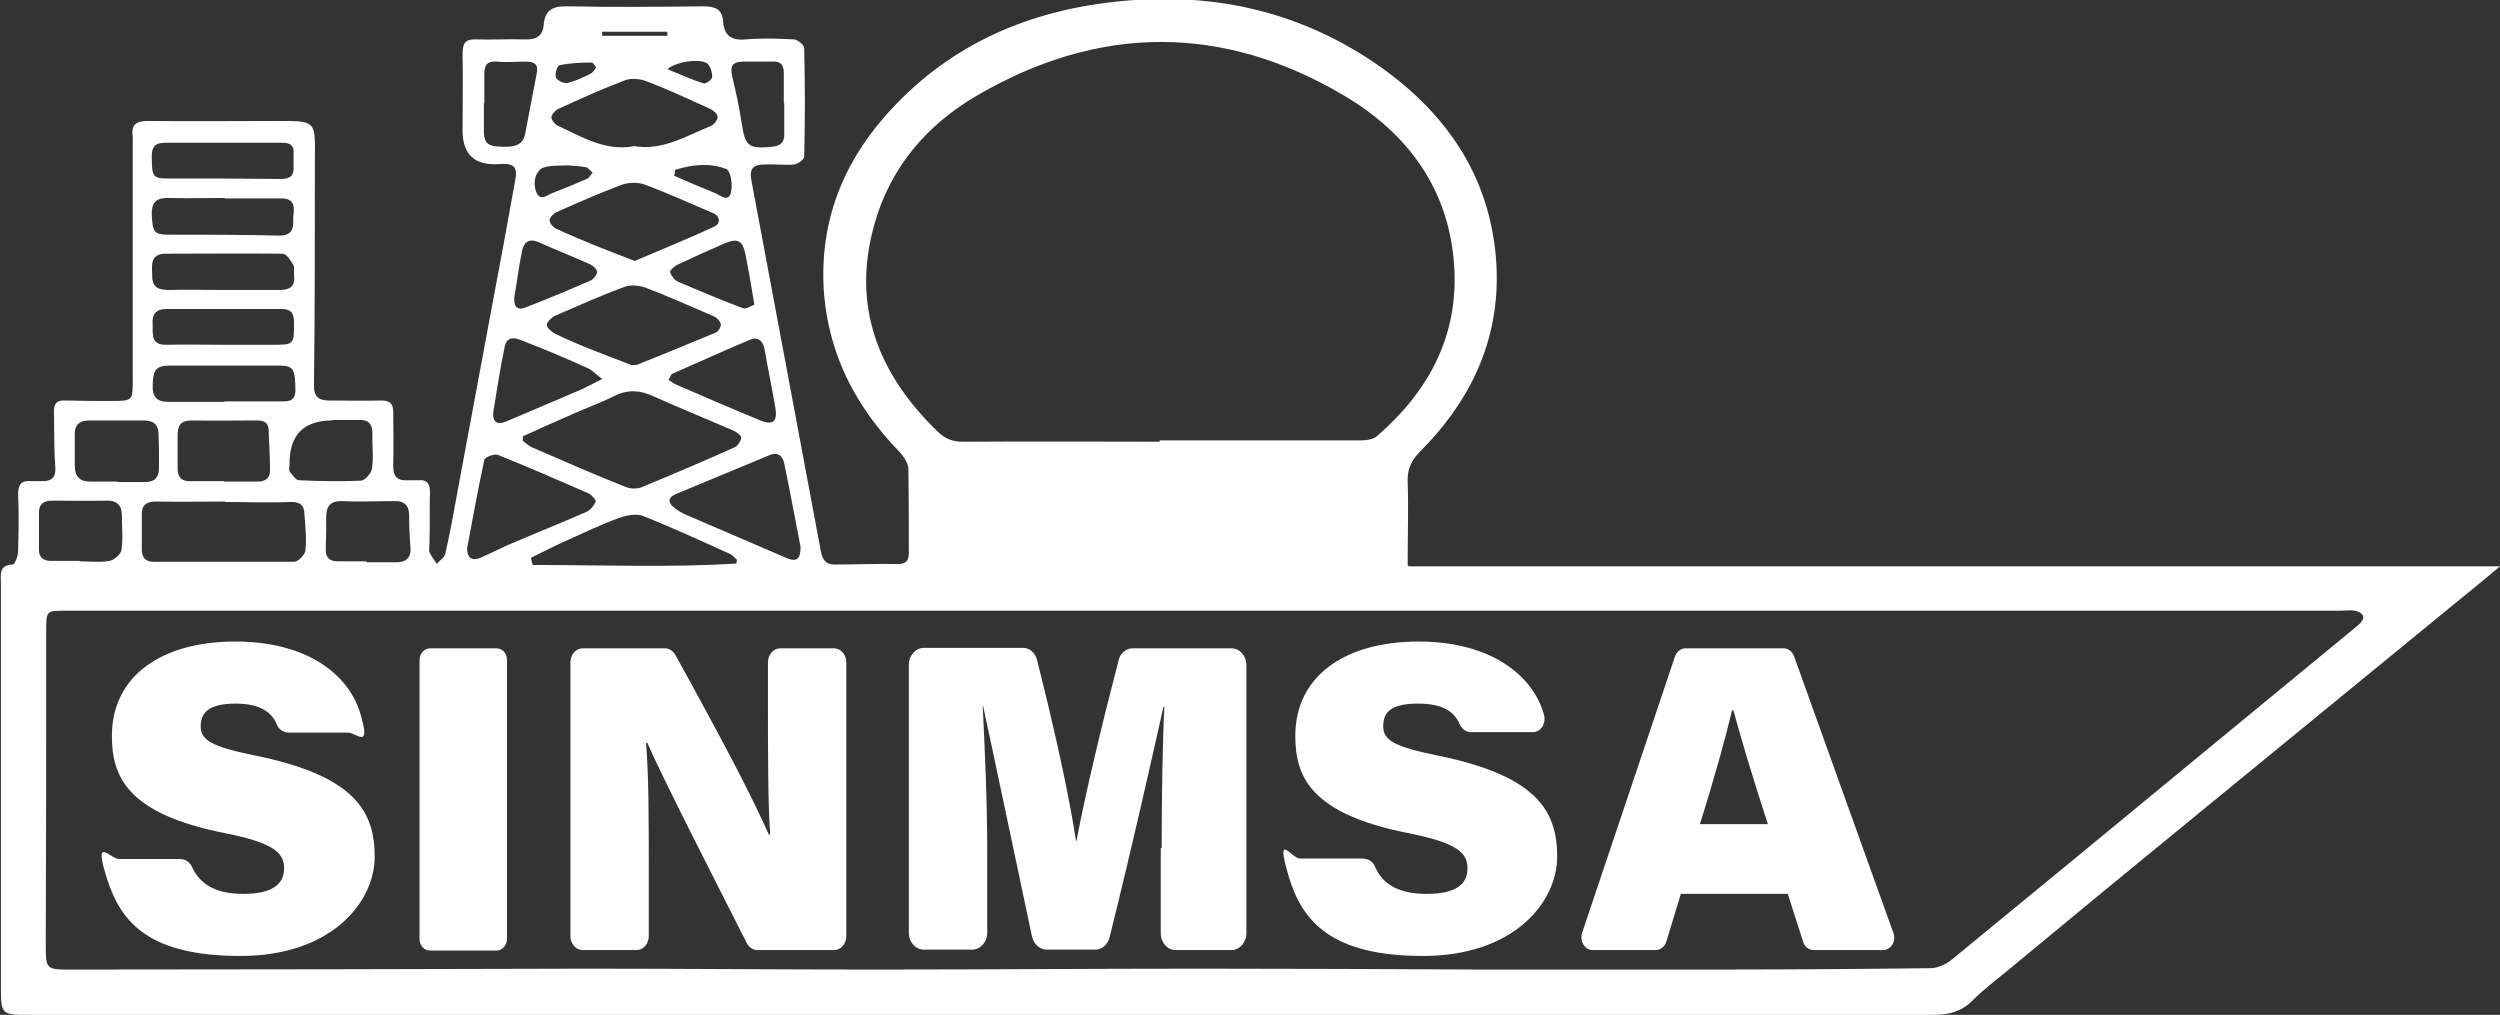
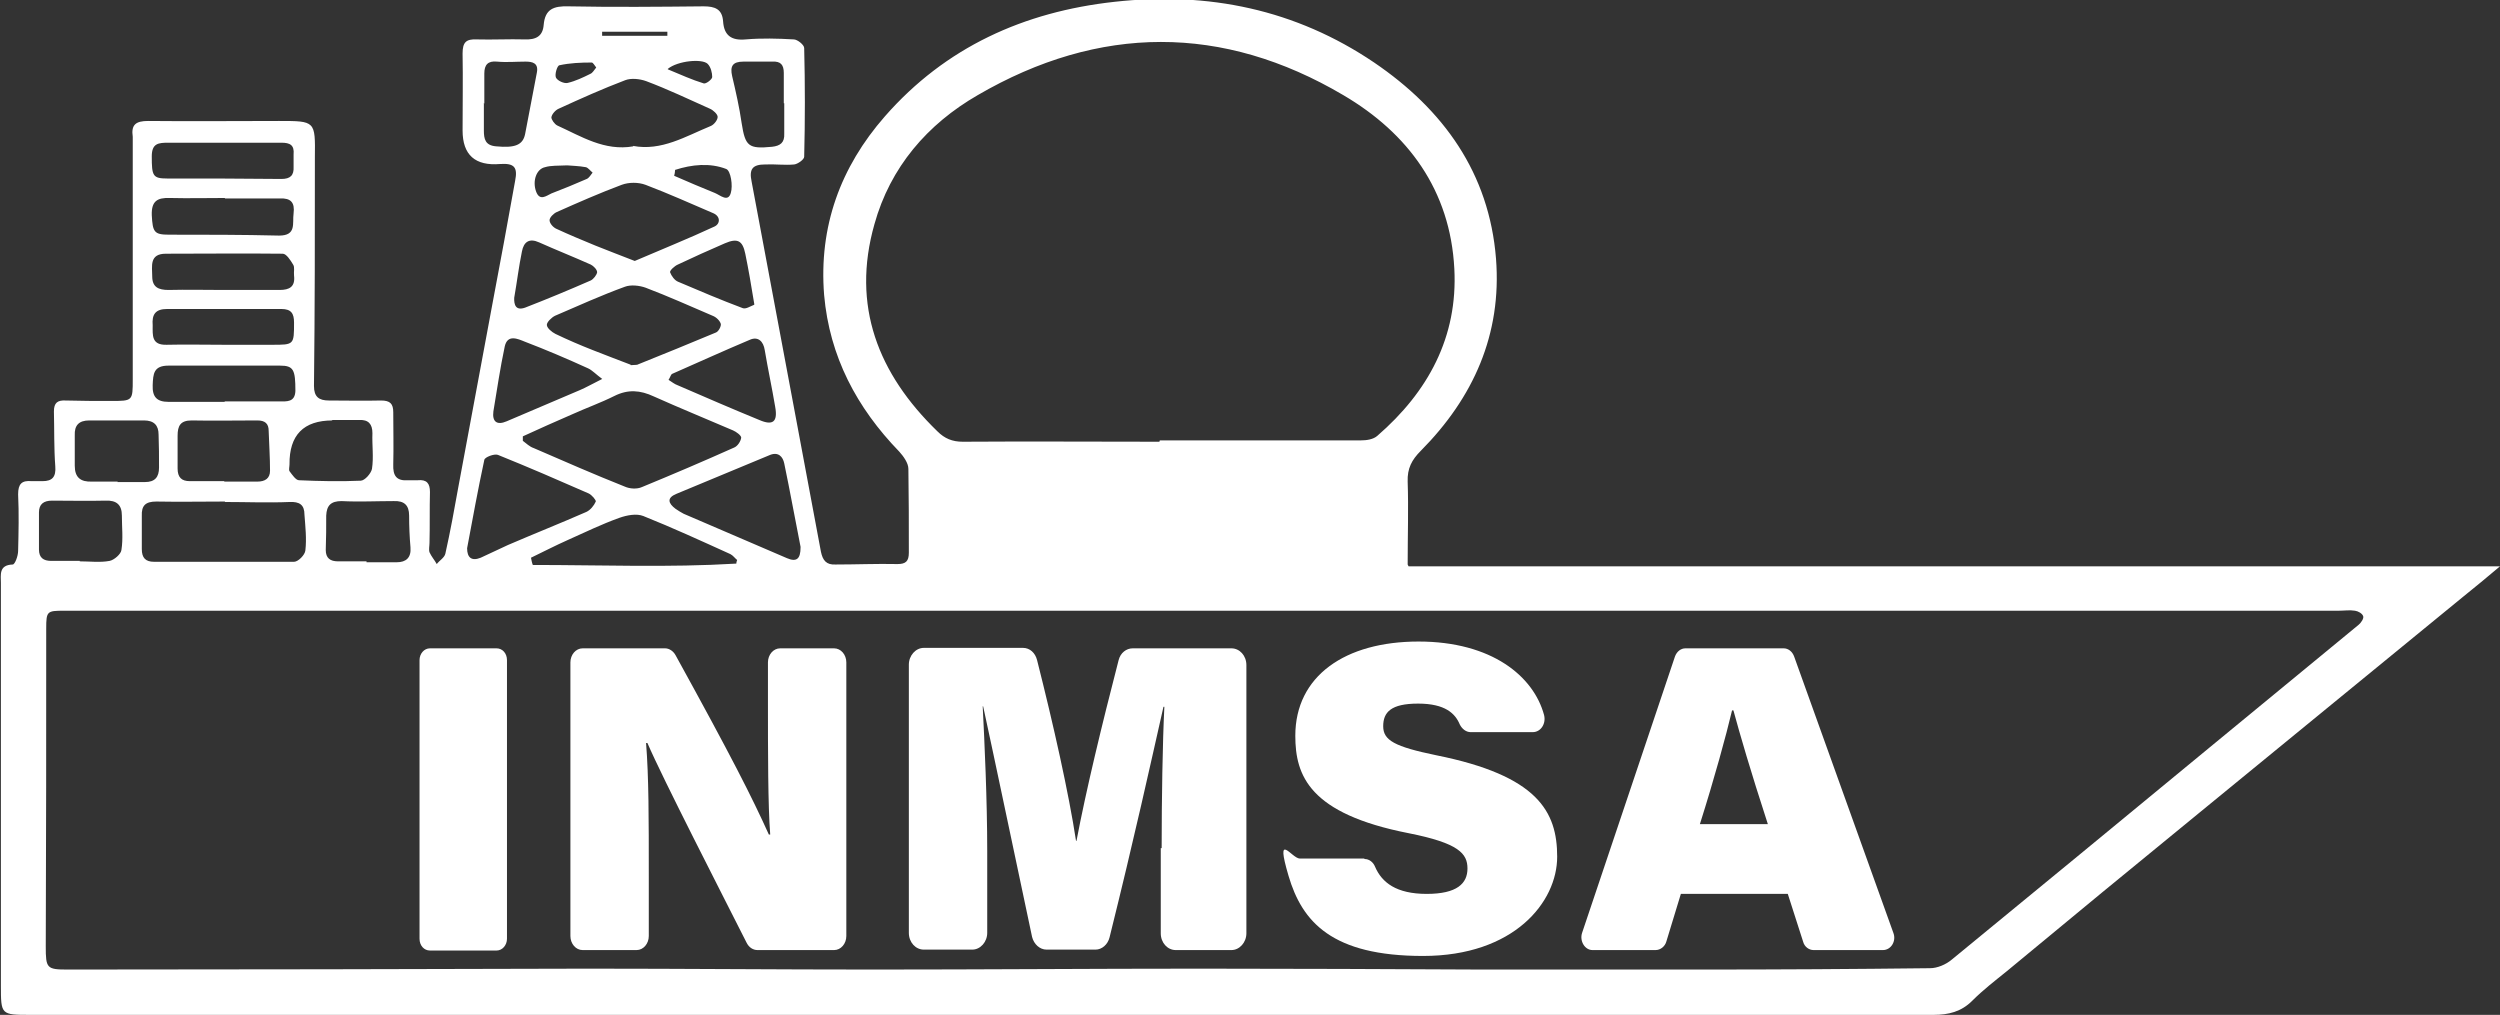
<svg xmlns="http://www.w3.org/2000/svg" id="uuid-8a899f6c-3a32-4c53-82a3-d24e300c67fd" viewBox="0 0 551.8 224">
  <rect x="0" y="0" width="551.8" height="224" fill="#333333" stroke="none" />
  <defs>
    <style>.uuid-7a132ef5-93cd-4ca7-a373-34069f1b0b42{fill:#fff;stroke-width:0px;}</style>
  </defs>
  <g id="uuid-d6ba3341-217b-4ed6-a5a4-92bdcc64e962">
    <path class="uuid-7a132ef5-93cd-4ca7-a373-34069f1b0b42" d="M310.9,125h240.9c-3.1,2.6-5.5,4.6-8,6.6-19.5,16-39,31.9-58.5,47.9-14.2,11.6-28.3,23.2-42.4,34.9-2.6,2.1-5.2,4.1-7.6,6.5-2.4,2.4-5.2,3.1-8.5,3.1-85.7,0-171.5,0-257.2,0-54.3,0-108.6,0-162.9,0-6.5,0-6.5,0-6.5-6.5,0-29.6,0-59.2,0-88.8,0-1.8-.5-4,2.6-4.1.5,0,1.2-1.9,1.2-3,.1-4.1.2-8.3,0-12.5,0-2.3.8-3.1,3-2.9.8,0,1.6,0,2.4,0,2.1,0,3-.9,2.8-3.3-.3-4-.2-8.1-.3-12.1,0-1.9.8-2.5,2.6-2.4,3.3.1,6.7.1,10,.1,4.8,0,4.8,0,4.8-4.8,0-17.2,0-34.5,0-51.7,0-.6,0-1.2,0-1.8-.4-2.7.7-3.5,3.4-3.5,9.6.1,19.3,0,28.9,0,8,0,8,0,7.9,8,0,16.8,0,33.6-.2,50.5,0,2.4,1.1,3.2,3.3,3.2,3.8,0,7.7.1,11.5,0,2,0,2.7.7,2.7,2.6,0,3.8.1,7.7,0,11.5-.1,2.5.7,3.7,3.3,3.5.7,0,1.4,0,2.1,0,2-.2,2.7.7,2.7,2.6-.1,3.7,0,7.5-.1,11.2,0,.7-.2,1.5,0,2.1.4.9,1.1,1.7,1.6,2.6.6-.8,1.7-1.4,1.9-2.3,1.1-4.9,2-9.9,2.9-14.9,2.5-13.4,5-26.8,7.5-40.3,1.7-9,3.4-18.1,5-27.1.6-3-.2-3.9-3.3-3.7q-8.3.7-8.3-7.4c0-5.7.1-11.4,0-17,0-2.5.8-3.2,3.1-3.1,3.5.1,7.1-.1,10.6,0,2.5.1,4-.7,4.2-3.2.3-3.5,2.2-4.2,5.5-4.1,9.9.2,19.9.1,29.8,0,2.5,0,4.1.6,4.3,3.3.2,3.1,1.8,4.3,5,4,3.5-.3,7.1-.2,10.6,0,.8,0,2.3,1.2,2.3,1.9.2,8,.2,16,0,24,0,.6-1.4,1.6-2.2,1.7-2.1.2-4.2-.1-6.4,0-2.8,0-3.6,1-3,3.8,3.2,16.9,6.3,33.8,9.5,50.7,1.9,10.3,3.9,20.7,5.8,31,.4,1.9,1.2,2.9,3.2,2.8,4.6,0,9.1-.2,13.7-.1,1.8,0,2.5-.6,2.5-2.5,0-6.2,0-12.4-.1-18.5,0-1.3-1.1-2.8-2-3.8-9.4-9.7-15.4-21-16.6-34.6-1.2-15.1,3.6-28.2,13.4-39.4,13.4-15.3,30.7-23.1,50.7-25.3,20.7-2.3,40,1.7,57.3,13.4,15.3,10.4,25.4,24.4,26.9,43.3,1.3,16.7-5,30.7-16.6,42.4-2,2-3,3.9-2.9,6.8.2,5.9,0,11.9,0,18.3ZM266.1,134.8c-29.7,0-59.4,0-89.1,0-54.3,0-108.6,0-162.9,0-3.7,0-3.9.1-3.9,3.9,0,23.4,0,46.8-.1,70.2,0,4.8.2,5.1,4.8,5.1,38.3,0,76.6-.1,114.9-.2,21,0,41.9.2,62.9.2,24.1,0,48.2-.2,72.3-.2,20.8,0,41.5.1,62.3.2,16.1,0,32.2,0,48.3,0,16.8,0,33.6-.1,50.4-.3,1.6,0,3.5-.8,4.8-1.9,19-15.6,38-31.2,57-46.9,10.9-9,21.9-18,32.8-27,.5-.4,1.2-1.4,1-1.9-.2-.6-1.1-1.1-1.8-1.2-1.2-.2-2.4,0-3.6,0-83.4,0-166.8,0-250.2,0ZM256,97.2h0c14.8,0,29.6,0,44.4,0,1.2,0,2.7-.2,3.6-1,11.2-9.7,17.8-21.8,17-36.9-.9-17.3-10.2-29.9-24.5-38.3-26.6-15.7-53.9-15.6-80.7,0-11.1,6.4-19.3,15.9-22.8,28.5-5.1,18,.8,33,13.9,45.7,1.6,1.6,3.3,2.3,5.6,2.3,14.5-.1,29,0,43.4,0ZM115.4,96.3c0,.3,0,.7,0,1,.8.6,1.5,1.3,2.4,1.6,6.7,2.9,13.3,5.8,20.1,8.5,1.1.5,2.7.6,3.8.1,6.8-2.8,13.6-5.7,20.3-8.7.8-.3,1.5-1.4,1.6-2.2,0-.5-1.1-1.3-1.8-1.6-5.8-2.5-11.7-4.9-17.5-7.5-3-1.4-5.7-1.6-8.7-.1-3,1.5-6.1,2.6-9.2,4-3.7,1.6-7.5,3.3-11.2,5ZM49.7,110.7s0,0,0,0c-5.1,0-10.1.1-15.2,0-2.4,0-3.3.9-3.2,3.2,0,2.4,0,4.9,0,7.3,0,1.9.8,2.8,2.7,2.8,10.3,0,20.6,0,30.9,0,.9,0,2.4-1.5,2.5-2.5.3-2.6,0-5.2-.2-7.9,0-2.2-1.1-2.9-3.3-2.8-4.7.2-9.5,0-14.3,0ZM139.2,80.6c1.1-.1,1.4,0,1.7-.2,5.7-2.3,11.4-4.6,17.1-7,.6-.2,1.2-1.4,1.1-1.9-.2-.7-1-1.5-1.8-1.8-4.9-2.1-9.8-4.3-14.8-6.2-1.4-.5-3.3-.7-4.6-.2-5.2,1.9-10.3,4.2-15.4,6.4-.8.4-1.8,1.4-1.8,2,0,.7,1.1,1.6,1.9,2,2.7,1.3,5.5,2.5,8.3,3.6,3,1.2,6,2.3,8.3,3.2ZM140.1,57.6c5.8-2.5,11.8-4.9,17.6-7.6,1.3-.6,1.4-2.3-.4-3-4.9-2.1-9.8-4.3-14.8-6.2-1.6-.6-3.7-.6-5.3,0-4.8,1.8-9.6,3.9-14.3,6-.7.3-1.6,1.2-1.6,1.8,0,.7.8,1.6,1.5,1.9,2.8,1.3,5.7,2.5,8.6,3.7,2.7,1.1,5.4,2.1,8.7,3.4ZM176.7,120.7c-1.2-6-2.3-12.2-3.6-18.4-.3-1.5-1.3-2.6-3.1-1.9-6.9,2.9-13.8,5.7-20.7,8.6-2.2.9-1.8,2.1-.2,3.3.6.4,1.2.8,1.8,1.1,7.6,3.3,15.2,6.5,22.8,9.8,2.1.9,3,.2,3-2.4ZM103.1,121c0,2.1,1,2.9,3,2.1,2-.9,4-1.9,6-2.8,5.8-2.5,11.6-4.8,17.3-7.3.9-.4,1.7-1.4,2.1-2.3.1-.3-.9-1.5-1.6-1.8-6.6-2.9-13.3-5.8-20-8.5-.8-.3-2.9.5-3,1.1-1.4,6.5-2.6,13.1-3.8,19.5ZM139.7,32.2c6.3,1.2,11.6-2.1,17.2-4.4.7-.3,1.5-1.3,1.5-2,0-.6-1-1.5-1.7-1.8-4.7-2.1-9.3-4.3-14.1-6.1-1.4-.5-3.3-.7-4.6-.2-5,1.9-9.9,4.1-14.7,6.3-.7.3-1.5,1.2-1.6,1.9,0,.5.7,1.5,1.3,1.8,5.3,2.4,10.4,5.7,16.8,4.6ZM162.5,124.5c0-.3.1-.6.2-.9-.5-.4-.9-1-1.5-1.3-6.4-2.9-12.7-5.8-19.2-8.4-1.5-.6-3.6-.2-5.3.4-3.9,1.4-7.6,3.2-11.4,4.9-2.7,1.2-5.4,2.6-8.1,3.9.1.5.2,1.1.4,1.6,15,0,30,.6,44.9-.3ZM49.5,106.3h0c2.4,0,4.8,0,7.3,0,1.7,0,2.8-.7,2.8-2.4,0-2.9-.2-5.8-.3-8.8,0-1.6-.8-2.3-2.5-2.3-4.8,0-9.7.1-14.5,0-2.5,0-3.1,1.2-3.1,3.4,0,2.4,0,4.8,0,7.2,0,2,.9,2.8,2.7,2.8,2.5,0,5,0,7.6,0ZM147.5,83.8c.8.5,1.4,1,2,1.2,6,2.6,12,5.2,18.1,7.7,3,1.3,4.1.4,3.5-2.9-.7-4.2-1.6-8.3-2.3-12.5-.3-2-1.5-3.1-3.3-2.3-5.7,2.4-11.4,5-17.1,7.5-.3.1-.4.6-.8,1.3ZM133,83.7c-1.5-1.1-2.3-2-3.2-2.4-4.6-2.1-9.3-4.1-14-5.9-1.5-.6-3.8-1.7-4.4,1.1-1,4.7-1.7,9.5-2.5,14.3-.3,2.3.8,3.1,2.9,2.2,5.4-2.3,10.8-4.6,16.2-6.9,1.4-.6,2.8-1.4,5-2.5ZM49.5,88.6c4.1,0,8.1,0,12.2,0,1.6,0,3.4.2,3.5-2.3,0-4.7-.4-5.6-3.4-5.6-8.2,0-16.4,0-24.6,0-3.3,0-3.4,1.8-3.5,4.3-.1,2.6.9,3.7,3.5,3.7,4.2,0,8.3,0,12.5,0ZM49.7,31.5s0,0,0,0c-4.2,0-8.3,0-12.5,0-2.2,0-3.7.1-3.7,3,0,4.3.2,4.9,3.4,4.9,8.4,0,16.8,0,25.2.1,2,0,2.8-.8,2.7-2.7,0-.9,0-1.8,0-2.7.2-2.1-.8-2.6-2.7-2.6-4.1,0-8.3,0-12.4,0ZM49.7,43.7h0c-4.1,0-8.1.1-12.2,0-2.8-.1-4.1.7-4,3.8.2,3.7.5,4.3,3.8,4.3,8.1,0,16.2,0,24.3.2,3.9,0,2.9-2.7,3.2-4.9.3-2.4-.6-3.4-3-3.3-4,0-8.1,0-12.2,0ZM49.3,64s0,0,0,0c4.1,0,8.3,0,12.4,0,2.2,0,3.5-.7,3.2-3.2-.1-.8.2-1.8-.2-2.4-.6-1-1.5-2.4-2.3-2.4-8.6-.1-17.2,0-25.8,0-3.7,0-3,2.8-3,5,0,2.4,1.4,3,3.6,3,4-.1,8.1,0,12.1,0ZM80.9,123.9c0,0,0,.1,0,.2,2.2,0,4.4,0,6.7,0,2,0,3.2-1,3-3.3-.2-2.3-.3-4.6-.3-7,0-2.3-1.1-3.3-3.4-3.2-3.8,0-7.7.2-11.5,0-2.4,0-3.3,1-3.4,3.2,0,2.5,0,5-.1,7.6,0,1.8,1,2.5,2.7,2.5,2.1,0,4.2,0,6.4,0ZM73.4,92.8q-9.6,0-9.5,9.7c0,.5-.2,1.2,0,1.5.6.8,1.4,2,2.1,2,4.5.2,9.1.3,13.6.1.9,0,2.3-1.6,2.5-2.6.4-2.6,0-5.2.1-7.9,0-2-.9-3-2.9-2.9-2,0-4,0-6.1,0ZM17.6,123.8s0,0,0,.1c2.2,0,4.5.3,6.6-.1,1-.2,2.5-1.5,2.6-2.4.4-2.5.1-5,.1-7.6,0-2.4-1.2-3.4-3.6-3.3-3.9.1-7.9,0-11.8,0-1.9,0-2.9.8-2.9,2.6,0,2.7,0,5.4,0,8.2,0,1.8,1,2.5,2.7,2.5,2.1,0,4.2,0,6.4,0ZM25.9,106.4c2,0,4,0,6.1,0,2.2,0,3.1-1.1,3.1-3.2,0-2.4,0-4.8-.1-7.3,0-2-1-3.1-3.2-3.1-4,0-8.1,0-12.1,0-2.3,0-3.3,1.1-3.2,3.3,0,2.2,0,4.4,0,6.7,0,2.6,1.3,3.6,3.8,3.5,1.9,0,3.8,0,5.7,0ZM49.2,76.1h0c3.6,0,7.3,0,10.9,0,4.8,0,4.8,0,4.8-4.9,0-2-.6-3-2.8-3-8.4,0-16.8,0-25.2,0-2.6,0-3.4,1.2-3.2,3.6,0,2.2-.3,4.4,3.1,4.3,4.1-.1,8.3,0,12.5,0ZM106.8,22.7h0c0,2,0,4,0,6.1,0,1.9.3,3.3,2.7,3.5,4.2.4,5.9-.3,6.4-2.7.9-4.5,1.7-9.1,2.6-13.6.4-2.1-1-2.4-2.5-2.4-2.1,0-4.2.2-6.3,0-2-.2-2.8.7-2.8,2.6,0,2.2,0,4.4,0,6.7ZM173.1,22.8s0,0-.1,0c0-2.2,0-4.5,0-6.7,0-1.8-.7-2.6-2.5-2.5-2.1,0-4.3,0-6.4,0-2.4,0-3,1-2.5,3.2.8,3.4,1.6,6.9,2.1,10.4.8,5.1,1.5,5.7,6.7,5.2,1.8-.2,2.8-.9,2.7-2.9,0-2.2,0-4.5,0-6.7ZM166.5,67.2c-.7-4.3-1.3-7.8-2-11.2-.6-2.9-1.7-3.5-4.5-2.3-3.5,1.5-7,3.1-10.4,4.7-.7.3-1.8,1.3-1.7,1.7.3.8,1,1.8,1.8,2.1,4.7,2,9.4,4,14.2,5.8.7.3,1.7-.4,2.5-.7ZM113.5,65.6c-.1,1.8.4,3,2.4,2.3,4.9-1.9,9.7-3.9,14.5-6,.6-.3,1.3-1.2,1.4-1.8,0-.6-.8-1.4-1.4-1.7-3.8-1.7-7.6-3.2-11.4-4.9-2.2-1-3.4-.1-3.8,2-.7,3.4-1.1,6.8-1.7,10.2ZM125.2,36.5c-2.1.1-3.6,0-4.9.4-1.9.4-2.8,3-2,5.3.8,2.3,2.3,1,3.4.5,2.6-1,5.3-2.1,7.8-3.2.5-.2.9-.9,1.3-1.4-.5-.4-1-1.1-1.5-1.2-1.6-.3-3.2-.3-4.1-.4ZM149,37.6c0,.4-.1.8-.2,1.2,3,1.3,6,2.6,9,3.8,1.2.5,2.9,2.1,3.5,0,.5-1.6,0-4.9-1-5.3-3.6-1.4-7.6-1-11.3.2ZM147.4,15.3c2.9,1.2,5.3,2.3,7.9,3.1.5.2,1.9-.9,1.9-1.4,0-.9-.3-2.2-1-2.9-1.2-1.2-6.6-.7-8.8,1.1ZM131.6,14.9c-.4-.5-.7-1.1-1-1.1-2.4,0-4.8.1-7.1.6-.5,0-1.1,2-.8,2.7.3.7,1.8,1.4,2.6,1.2,1.7-.4,3.4-1.2,5-2,.5-.2.8-.8,1.3-1.4ZM147.3,7.9c0-.3,0-.6,0-.9h-14.4c0,.3,0,.6,0,.9h14.5Z" />
-     <path class="uuid-7a132ef5-93cd-4ca7-a373-34069f1b0b42" d="M39.8,189.6c1.1,0,2.1.7,2.6,1.8,1.6,3.4,4.7,5.9,11.3,5.9s9-2.3,9-5.6-1.9-5.6-13-7.8c-21.9-4.3-25-12.7-25-21.5,0-13.2,11-20.8,27.2-20.8s25.1,7.5,27.6,15.8-.8,4.3-2.7,4.3h-13.1c-1.1,0-2.2-.7-2.6-1.8-1-2.4-3.3-4.6-9.1-4.6s-7.7,1.9-7.7,5,2.5,4.5,11.7,6.4c22.4,4.5,26.7,12.4,26.7,22.4s-9.5,21.9-29.6,21.9-26.4-7.3-29.5-17.1.7-4.3,2.7-4.3h13.6Z" />
    <path class="uuid-7a132ef5-93cd-4ca7-a373-34069f1b0b42" d="M111.9,145.7v61.5c0,1.4-1,2.6-2.3,2.6h-14.7c-1.3,0-2.3-1.1-2.3-2.6v-61.5c0-1.4,1-2.6,2.3-2.6h14.7c1.3,0,2.3,1.1,2.3,2.6Z" />
    <path class="uuid-7a132ef5-93cd-4ca7-a373-34069f1b0b42" d="M125.9,206.6v-60.4c0-1.7,1.2-3.1,2.7-3.1h18.2c.9,0,1.8.6,2.3,1.5,12.5,22.7,16.8,31.2,20.6,39.6h.3c-.5-6.3-.5-18.3-.5-29.3v-8.7c0-1.7,1.2-3.1,2.7-3.1h11.9c1.5,0,2.7,1.4,2.7,3.1v60.4c0,1.7-1.2,3.1-2.7,3.1h-16.9c-1,0-1.9-.6-2.4-1.6-5.3-10.5-18.6-36.4-21.9-44.1h-.3c.6,7.6.6,16.4.6,29.5v13.1c0,1.7-1.2,3.1-2.7,3.1h-11.9c-1.5,0-2.7-1.4-2.7-3.1Z" />
    <path class="uuid-7a132ef5-93cd-4ca7-a373-34069f1b0b42" d="M256.4,187.2c0-10.6.2-23.4.6-31.2h-.2c-2.8,12.4-6.4,28.8-11.9,50.9-.4,1.6-1.7,2.7-3.1,2.7h-10.8c-1.5,0-2.8-1.2-3.2-2.8-4.4-20.7-8-38-10.8-50.9h-.1c.4,7.8,1,20.6,1,32v18c0,2-1.5,3.7-3.3,3.7h-10.7c-1.8,0-3.3-1.6-3.3-3.7v-59.2c0-2,1.5-3.7,3.3-3.7h21.9c1.5,0,2.7,1.1,3.1,2.7,3.6,14.2,7,29.4,8.6,39.9h.1c2.1-11.1,5.6-25.6,9.3-39.9.4-1.6,1.7-2.6,3.1-2.6h21.8c1.8,0,3.3,1.6,3.3,3.7v59.2c0,2-1.5,3.7-3.3,3.7h-12.3c-1.8,0-3.3-1.6-3.3-3.7v-18.8Z" />
    <path class="uuid-7a132ef5-93cd-4ca7-a373-34069f1b0b42" d="M301.2,189.6c1,0,1.9.7,2.3,1.7,1.5,3.5,4.7,6,11.4,6s9-2.3,9-5.6-1.9-5.6-13-7.8c-21.9-4.3-25-12.7-25-21.5,0-13.2,11-20.8,27.2-20.8s25.4,7.7,27.7,16.2c.5,1.9-.7,3.8-2.5,3.8h-13.7c-1,0-1.9-.7-2.4-1.7-1-2.4-3.2-4.6-9.2-4.6s-7.7,1.9-7.7,5,2.5,4.5,11.7,6.4c22.4,4.5,26.7,12.4,26.7,22.4s-9.5,21.9-29.6,21.9-26.7-7.5-29.7-17.7.7-3.8,2.5-3.8h14.2Z" />
    <path class="uuid-7a132ef5-93cd-4ca7-a373-34069f1b0b42" d="M371,197.3l-3.2,10.5c-.3,1.1-1.3,1.9-2.4,1.9h-13.9c-1.7,0-2.9-2-2.3-3.8l20.5-61c.4-1.1,1.3-1.8,2.3-1.8h21.7c1,0,1.9.7,2.3,1.8l21.9,61c.7,1.8-.5,3.8-2.3,3.8h-15.3c-1,0-2-.7-2.3-1.8l-3.4-10.6h-23.6ZM390.2,181.9c-3.9-12-6.1-19.6-7.6-25.1h-.3c-1.3,5.5-3.9,15-7.1,25.1h14.9Z" />
  </g>
</svg>